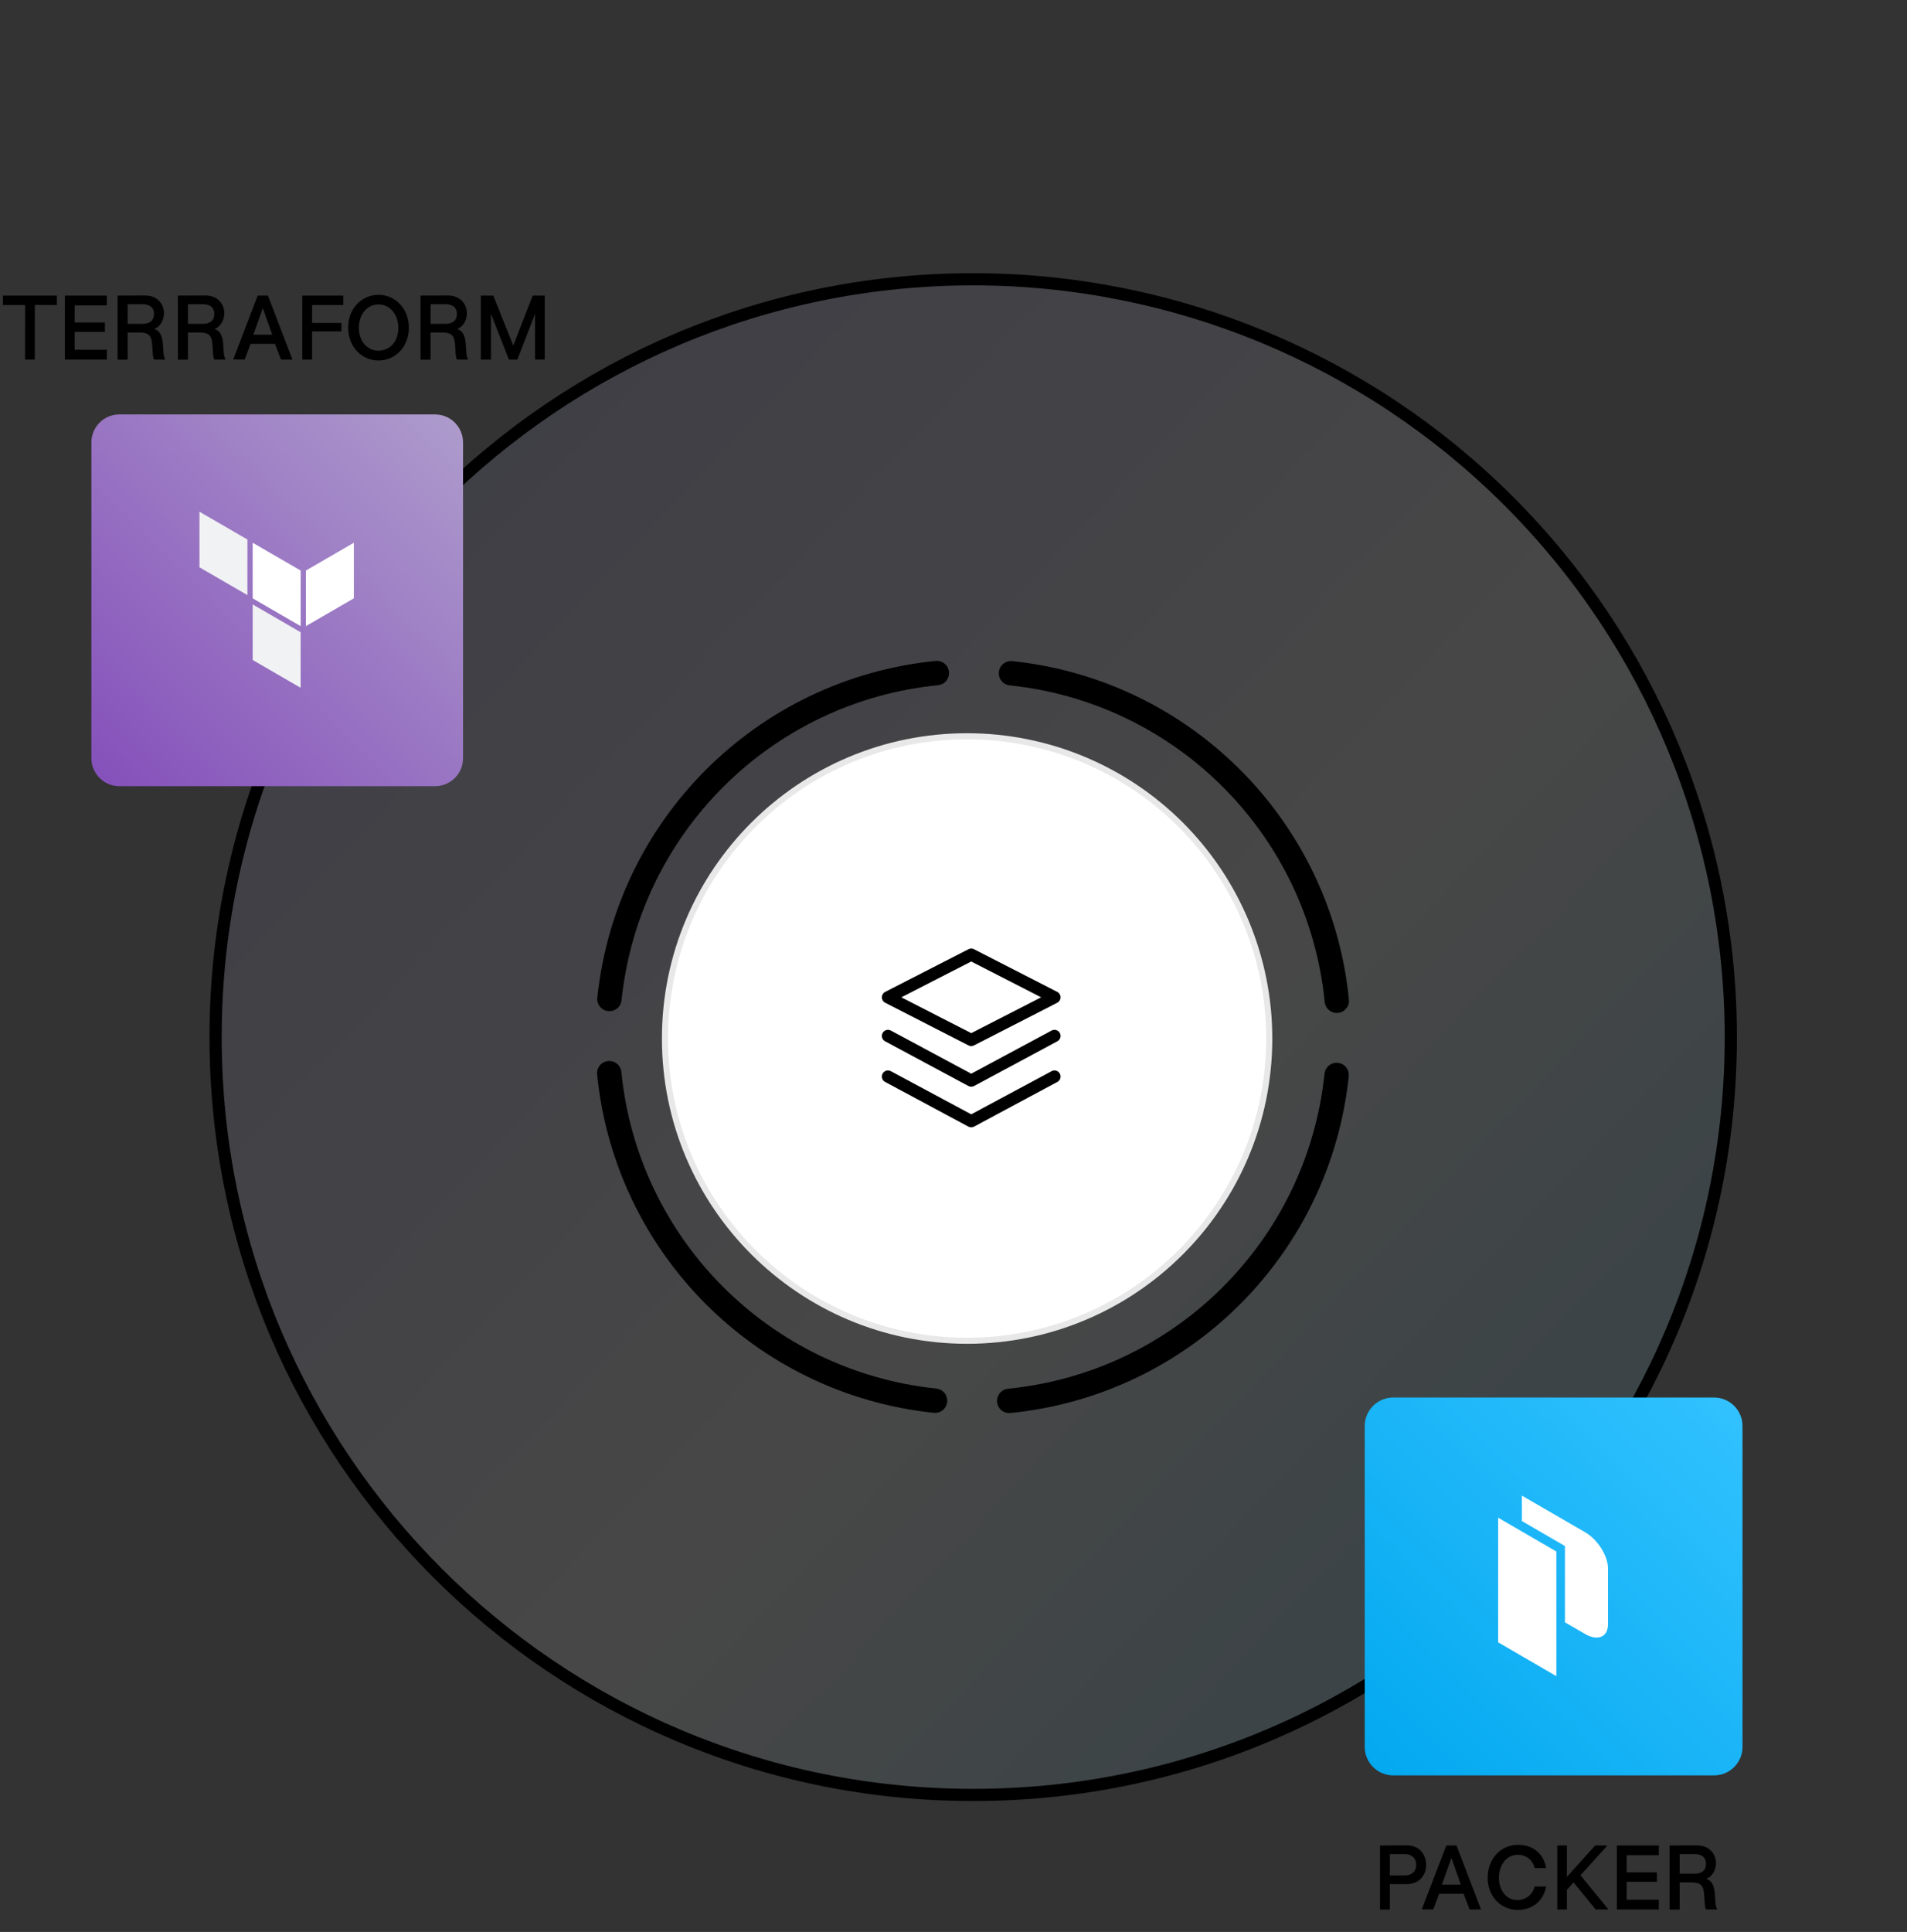
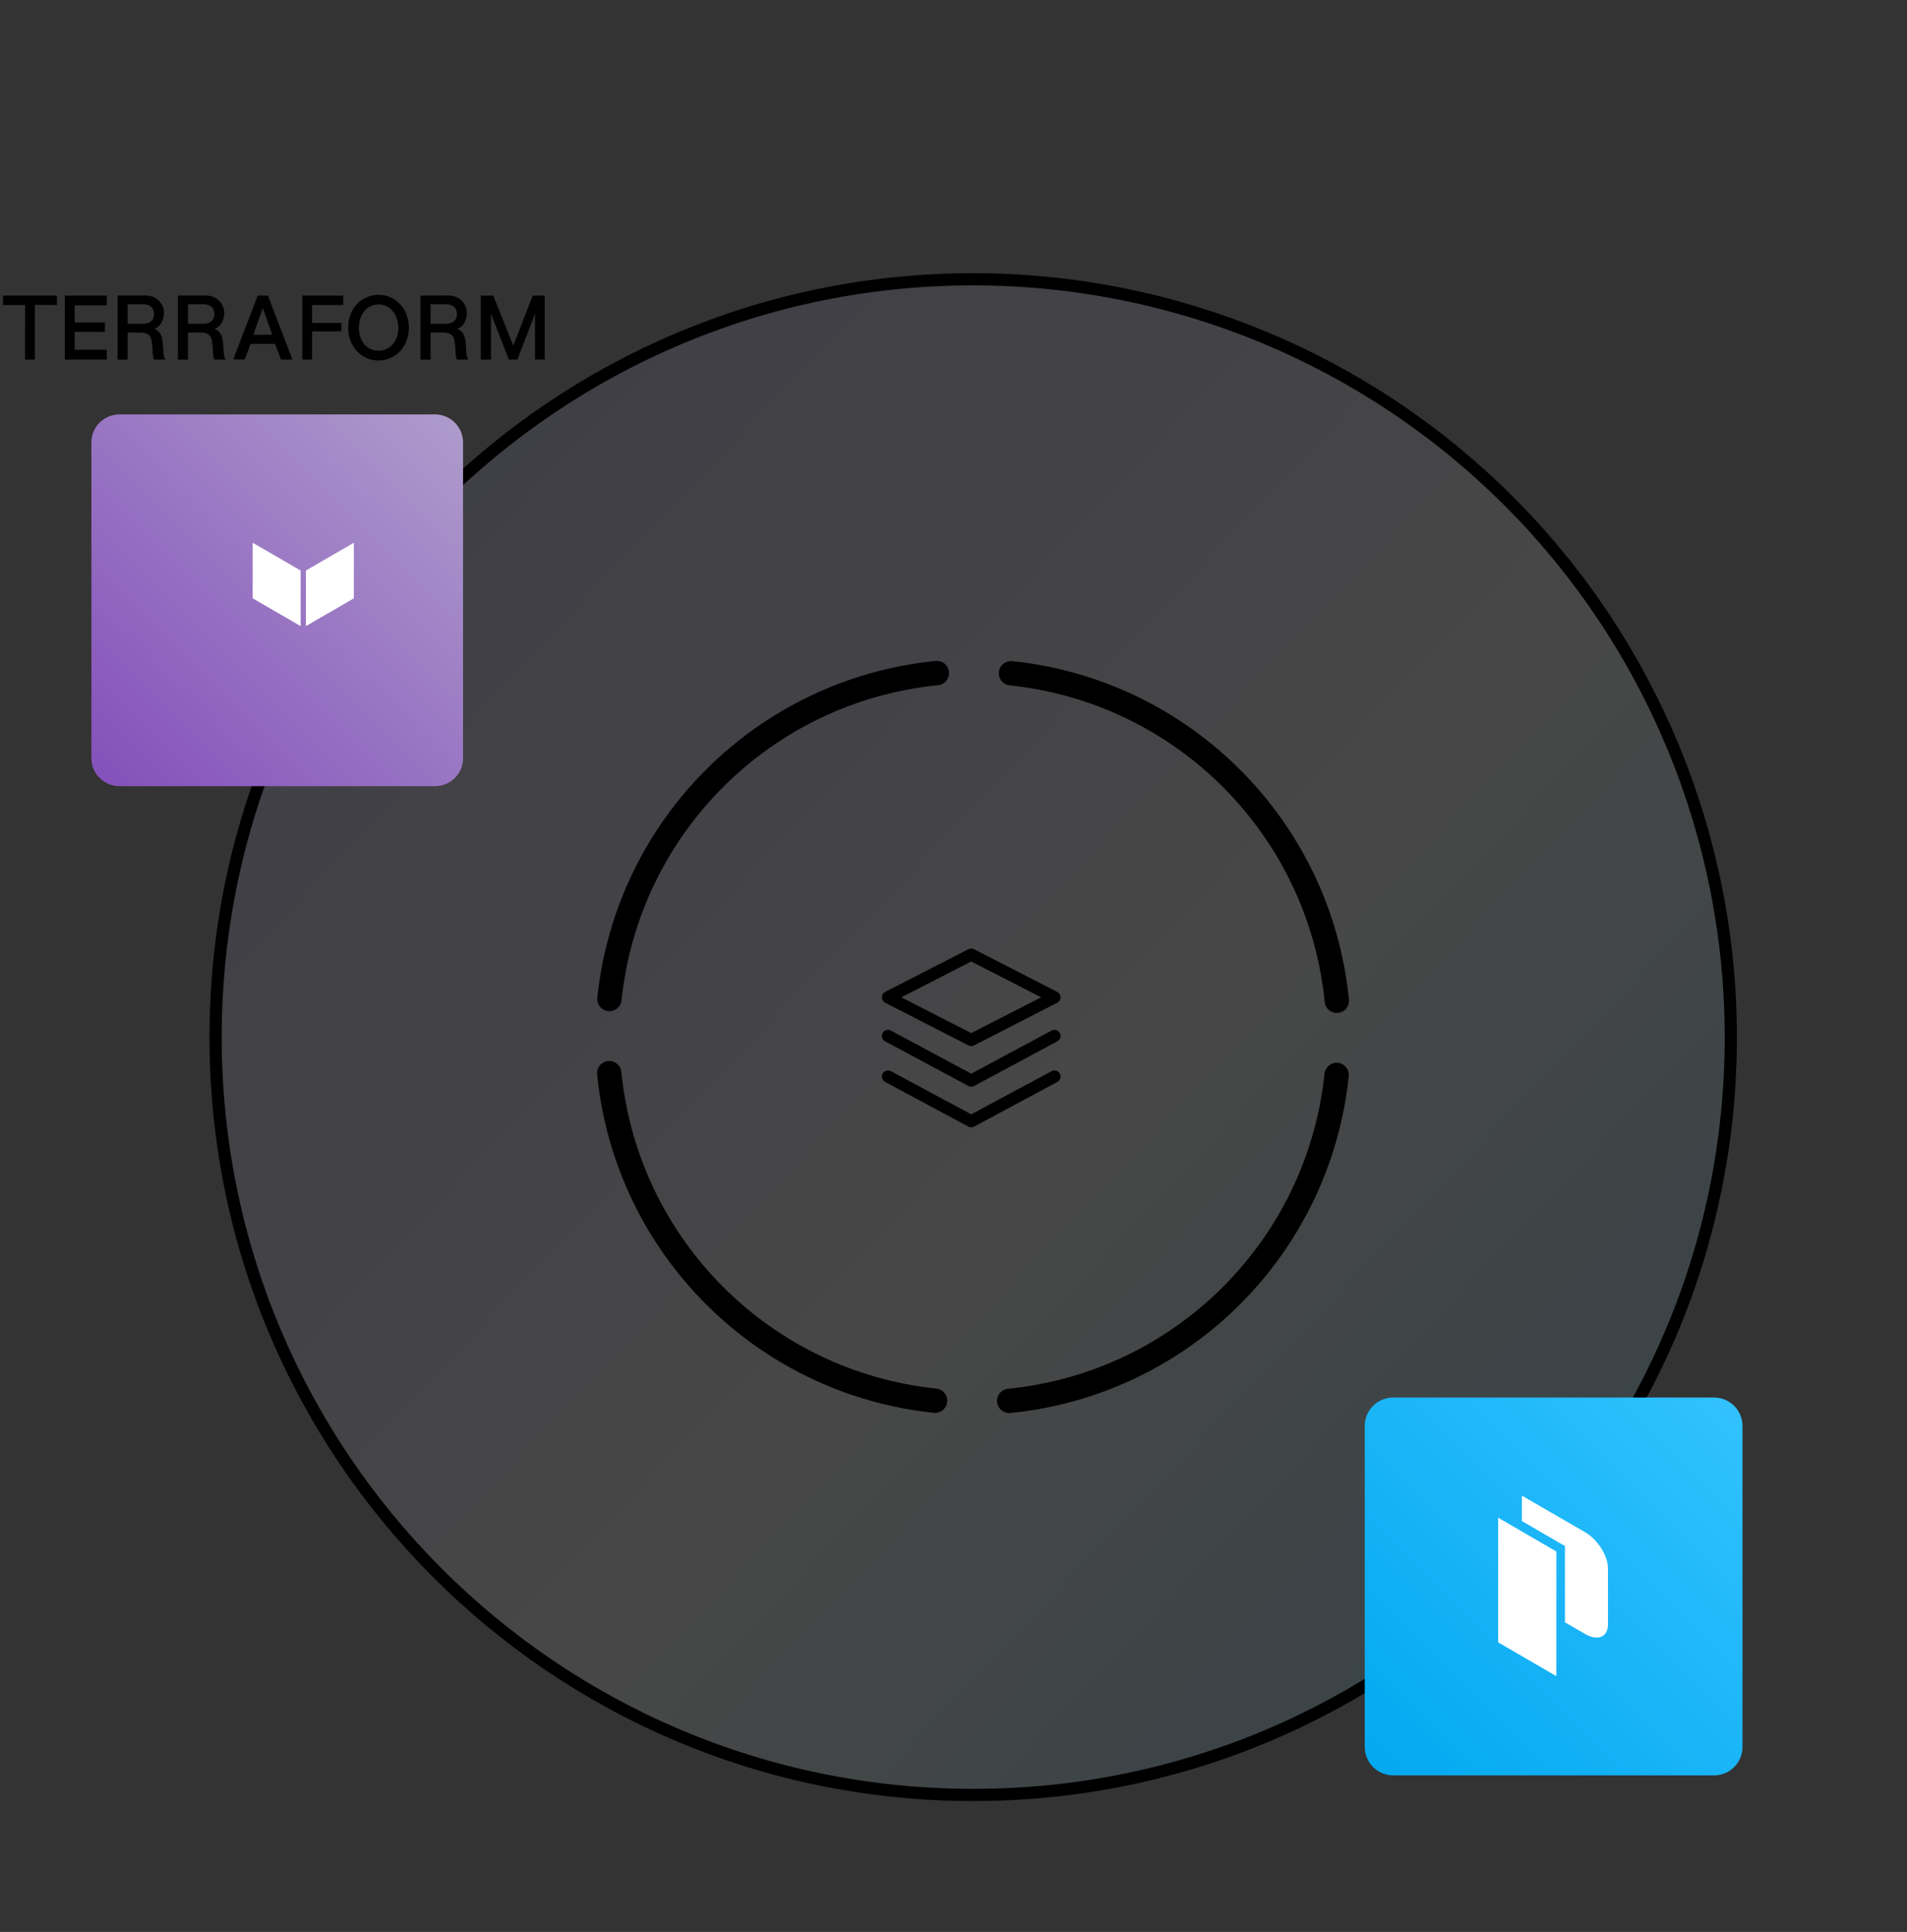
<svg xmlns="http://www.w3.org/2000/svg" width="313" height="317" viewBox="0 0 313 317" fill="none">
  <rect x="0" y="0" width="313" height="317" fill="#333333" stroke="none" />
  <path fill-rule="evenodd" clip-rule="evenodd" d="M35.386 170.171C35.386 101.496 91.058 45.824 159.734 45.824C192.713 45.824 224.341 58.925 247.66 82.245C270.98 105.564 284.081 137.192 284.081 170.171C284.081 238.846 228.409 294.519 159.734 294.519C91.058 294.519 35.386 238.846 35.386 170.171Z" fill="url(#paint0_linear_6252_8395)" fill-opacity="0.1" stroke="black" stroke-width="2" stroke-miterlimit="10" stroke-linejoin="round" />
  <path d="M153.475 229.829C125.156 226.872 102.814 204.42 99.996 176.087" stroke="black" stroke-width="4" stroke-miterlimit="10" stroke-linecap="round" stroke-linejoin="round" />
  <path d="M165.937 110.47C194.256 113.427 216.598 135.879 219.415 164.212" stroke="black" stroke-width="4" stroke-miterlimit="10" stroke-linecap="round" stroke-linejoin="round" />
  <path d="M219.385 176.381C216.428 204.7 193.976 227.042 165.643 229.859" stroke="black" stroke-width="4" stroke-miterlimit="10" stroke-linecap="round" stroke-linejoin="round" />
  <path d="M100.027 163.919C102.983 135.599 125.436 113.257 153.769 110.44" stroke="black" stroke-width="4" stroke-miterlimit="10" stroke-linecap="round" stroke-linejoin="round" />
  <path fill-rule="evenodd" clip-rule="evenodd" d="M15 72.593C15 70.056 17.056 68 19.593 68H71.407C72.625 68 73.793 68.484 74.655 69.345C75.516 70.207 76 71.375 76 72.593V124.407C76 126.944 73.944 129 71.407 129H19.593C17.056 129 15 126.944 15 124.407V72.593Z" fill="url(#paint1_linear_6252_8395)" />
  <path fill-rule="evenodd" clip-rule="evenodd" d="M224 233.977C224 231.399 226.09 229.309 228.669 229.309H281.331C282.57 229.309 283.757 229.8 284.633 230.676C285.508 231.552 286 232.739 286 233.977V286.64C286 289.218 283.91 291.309 281.331 291.309H228.669C226.09 291.309 224 289.218 224 286.64V233.977Z" fill="url(#paint2_linear_6252_8395)" />
  <path fill-rule="evenodd" clip-rule="evenodd" d="M41.472 89.055L49.346 93.613V102.735L41.472 98.174V89.055Z" fill="white" />
  <path fill-rule="evenodd" clip-rule="evenodd" d="M50.208 93.613V102.735L58.079 98.174V89.055L50.208 93.613Z" fill="white" />
-   <path fill-rule="evenodd" clip-rule="evenodd" d="M32.739 83.965V93.084L40.61 97.644V88.525L32.739 83.965Z" fill="#F1F2F3" />
-   <path fill-rule="evenodd" clip-rule="evenodd" d="M41.472 108.293L49.343 112.853V103.794V103.734L41.472 99.174V108.293Z" fill="#F1F2F3" />
  <path fill-rule="evenodd" clip-rule="evenodd" d="M245.893 249.026L255.448 254.575V275.026L245.893 269.478V249.026Z" fill="white" />
  <path d="M260.181 251.418L249.793 245.406V249.576L256.86 253.677V266.198L260.183 268.116C262.24 269.308 263.922 268.607 263.922 266.529V257.341C263.92 255.276 262.232 252.612 260.181 251.418Z" fill="white" />
-   <path d="M109.142 170.4C109.142 143.012 131.345 120.809 158.734 120.809C171.886 120.809 184.5 126.033 193.8 135.334C203.101 144.634 208.325 157.248 208.325 170.4C208.325 197.789 186.122 219.992 158.734 219.992C131.345 219.992 109.142 197.789 109.142 170.4Z" fill="white" stroke="#E8E8E8" />
  <path fill-rule="evenodd" clip-rule="evenodd" d="M158.954 155.752C159.24 155.605 159.579 155.605 159.866 155.752L173.532 162.752C173.866 162.923 174.076 163.267 174.076 163.642C174.076 164.017 173.866 164.361 173.532 164.532L159.866 171.532C159.579 171.679 159.24 171.679 158.954 171.532L145.287 164.532C144.953 164.361 144.743 164.017 144.743 163.642C144.743 163.267 144.953 162.923 145.287 162.752L158.954 155.752ZM147.937 163.642L159.41 169.518L170.883 163.642L159.41 157.765L147.937 163.642Z" fill="#000001" />
  <path d="M144.862 176.169C145.123 175.682 145.729 175.5 146.216 175.761L159.41 182.84L172.603 175.761C173.09 175.5 173.696 175.682 173.957 176.169C174.218 176.656 174.036 177.262 173.549 177.523L159.882 184.856C159.587 185.015 159.232 185.015 158.937 184.856L145.27 177.523C144.783 177.262 144.601 176.656 144.862 176.169Z" fill="#000001" />
  <path d="M146.216 169.094C145.729 168.833 145.123 169.016 144.862 169.502C144.601 169.989 144.783 170.595 145.27 170.856L158.937 178.19C159.232 178.348 159.587 178.348 159.882 178.19L173.549 170.856C174.036 170.595 174.218 169.989 173.957 169.502C173.696 169.016 173.09 168.833 172.603 169.094L159.41 176.174L146.216 169.094Z" fill="#000001" />
  <path d="M4.105 59L4.12 50.045H0.49L0.475 48.5H9.325L9.34 50.045L5.725 50.03L5.71 59H4.105ZM10.65 59V48.5H17.535V50.105H12.255V52.91H17.22V54.455H12.255V57.395H17.535V59H10.65ZM19.304 59.015V48.5L23.834 48.485C25.679 48.485 26.909 49.76 26.909 51.38C26.909 52.76 26.114 53.705 25.319 53.975C26.249 54.275 26.624 55.1 26.729 56.39C26.849 57.845 26.774 58.34 27.134 59H25.274C25.049 58.46 25.064 57.89 24.989 56.765C24.884 55.295 24.674 54.56 22.829 54.56H20.954V59.015H19.304ZM20.954 53.135H23.414C24.449 53.135 25.274 52.685 25.274 51.53C25.274 50.36 24.449 49.91 23.414 49.91H20.954V53.135ZM29.204 59.015V48.5L33.734 48.485C35.579 48.485 36.809 49.76 36.809 51.38C36.809 52.76 36.014 53.705 35.219 53.975C36.149 54.275 36.524 55.1 36.629 56.39C36.749 57.845 36.674 58.34 37.034 59H35.174C34.949 58.46 34.964 57.89 34.889 56.765C34.784 55.295 34.574 54.56 32.729 54.56H30.854V59.015H29.204ZM30.854 53.135H33.314C34.349 53.135 35.174 52.685 35.174 51.53C35.174 50.36 34.349 49.91 33.314 49.91H30.854V53.135ZM40.153 59L38.278 58.985L42.298 48.5H43.978L47.998 59H46.123L45.133 56.42H41.128L40.153 59ZM41.578 54.92H44.683L43.138 50.555L41.578 54.92ZM49.618 59V48.5H56.353V50.045H51.223V52.985H56.038V54.38H51.223V59H49.618ZM62.126 59.15C59.366 59.15 57.146 56.915 57.146 53.75C57.146 50.6 59.366 48.38 62.126 48.38C64.886 48.38 67.106 50.615 67.106 53.78C67.106 56.93 64.886 59.15 62.126 59.15ZM62.111 57.545C64.031 57.545 65.381 55.97 65.381 53.825C65.381 51.605 64.031 49.955 62.126 49.955C60.236 49.955 58.901 51.59 58.901 53.795C58.901 55.955 60.236 57.545 62.111 57.545ZM69.021 59.015V48.5L73.551 48.485C75.396 48.485 76.626 49.76 76.626 51.38C76.626 52.76 75.831 53.705 75.036 53.975C75.966 54.275 76.341 55.1 76.446 56.39C76.566 57.845 76.491 58.34 76.851 59H74.991C74.766 58.46 74.781 57.89 74.706 56.765C74.601 55.295 74.391 54.56 72.546 54.56H70.671V59.015H69.021ZM70.671 53.135H73.131C74.166 53.135 74.991 52.685 74.991 51.53C74.991 50.36 74.166 49.91 73.131 49.91H70.671V53.135ZM78.92 59V48.5H80.96L84.245 56.705L87.44 48.5H89.405V59H87.815V51.5L84.92 59H83.525L80.585 51.5V59H78.92Z" fill="black" />
-   <path d="M226.502 313.324V302.809L231.002 302.794C232.847 302.794 234.077 304.189 234.077 306.004C234.077 307.804 232.817 309.154 230.912 309.154H228.122V313.324H226.502ZM228.122 307.729H230.582C231.617 307.729 232.442 307.144 232.442 305.989C232.442 304.819 231.617 304.219 230.582 304.219H228.122V307.729ZM235.239 313.309L233.364 313.294L237.384 302.809H239.064L243.084 313.309H241.209L240.219 310.729H236.214L235.239 313.309ZM236.664 309.229H239.769L238.224 304.864L236.664 309.229ZM249.084 313.384C246.354 313.384 244.164 311.149 244.179 308.104C244.194 305.014 246.249 302.704 249.189 302.704C251.799 302.704 253.449 304.384 253.764 306.514H251.874C251.664 305.389 250.659 304.339 249.114 304.339C247.209 304.339 246.024 306.049 246.024 308.119C246.024 310.144 247.209 311.764 249.054 311.764C250.674 311.764 251.664 310.609 251.874 309.544H253.764C253.419 311.614 251.784 313.384 249.084 313.384ZM255.6 313.309V302.809H257.175V307.969L261.825 302.809H263.835L259.41 307.699L264 313.309H261.9L258.27 308.869L257.175 310.099V313.309H255.6ZM265.382 313.309V302.809H272.267V304.414H266.987V307.219H271.952V308.764H266.987V311.704H272.267V313.309H265.382ZM274.036 313.324V302.809L278.566 302.794C280.411 302.794 281.641 304.069 281.641 305.689C281.641 307.069 280.846 308.014 280.051 308.284C280.981 308.584 281.356 309.409 281.461 310.699C281.581 312.154 281.506 312.649 281.866 313.309H280.006C279.781 312.769 279.796 312.199 279.721 311.074C279.616 309.604 279.406 308.869 277.561 308.869H275.686V313.324H274.036ZM275.686 307.444H278.146C279.181 307.444 280.006 306.994 280.006 305.839C280.006 304.669 279.181 304.219 278.146 304.219H275.686V307.444Z" fill="black" />
  <defs>
    <linearGradient id="paint0_linear_6252_8395" x1="67" y1="87" x2="295" y2="303" gradientUnits="userSpaceOnUse">
      <stop stop-color="#ACA9F1" />
      <stop offset="0.479" stop-color="#FDFDFD" />
      <stop offset="1" stop-color="#2ABEFD" />
    </linearGradient>
    <linearGradient id="paint1_linear_6252_8395" x1="45.488" y1="37.5" x2="-15.5" y2="98.512" gradientUnits="userSpaceOnUse">
      <stop stop-color="#AE9CCC" />
      <stop offset="1" stop-color="#844FBA" />
    </linearGradient>
    <linearGradient id="paint2_linear_6252_8395" x1="254.988" y1="198.309" x2="193" y2="260.321" gradientUnits="userSpaceOnUse">
      <stop stop-color="#32C2FF" />
      <stop offset="1" stop-color="#02A8EF" />
    </linearGradient>
  </defs>
</svg>